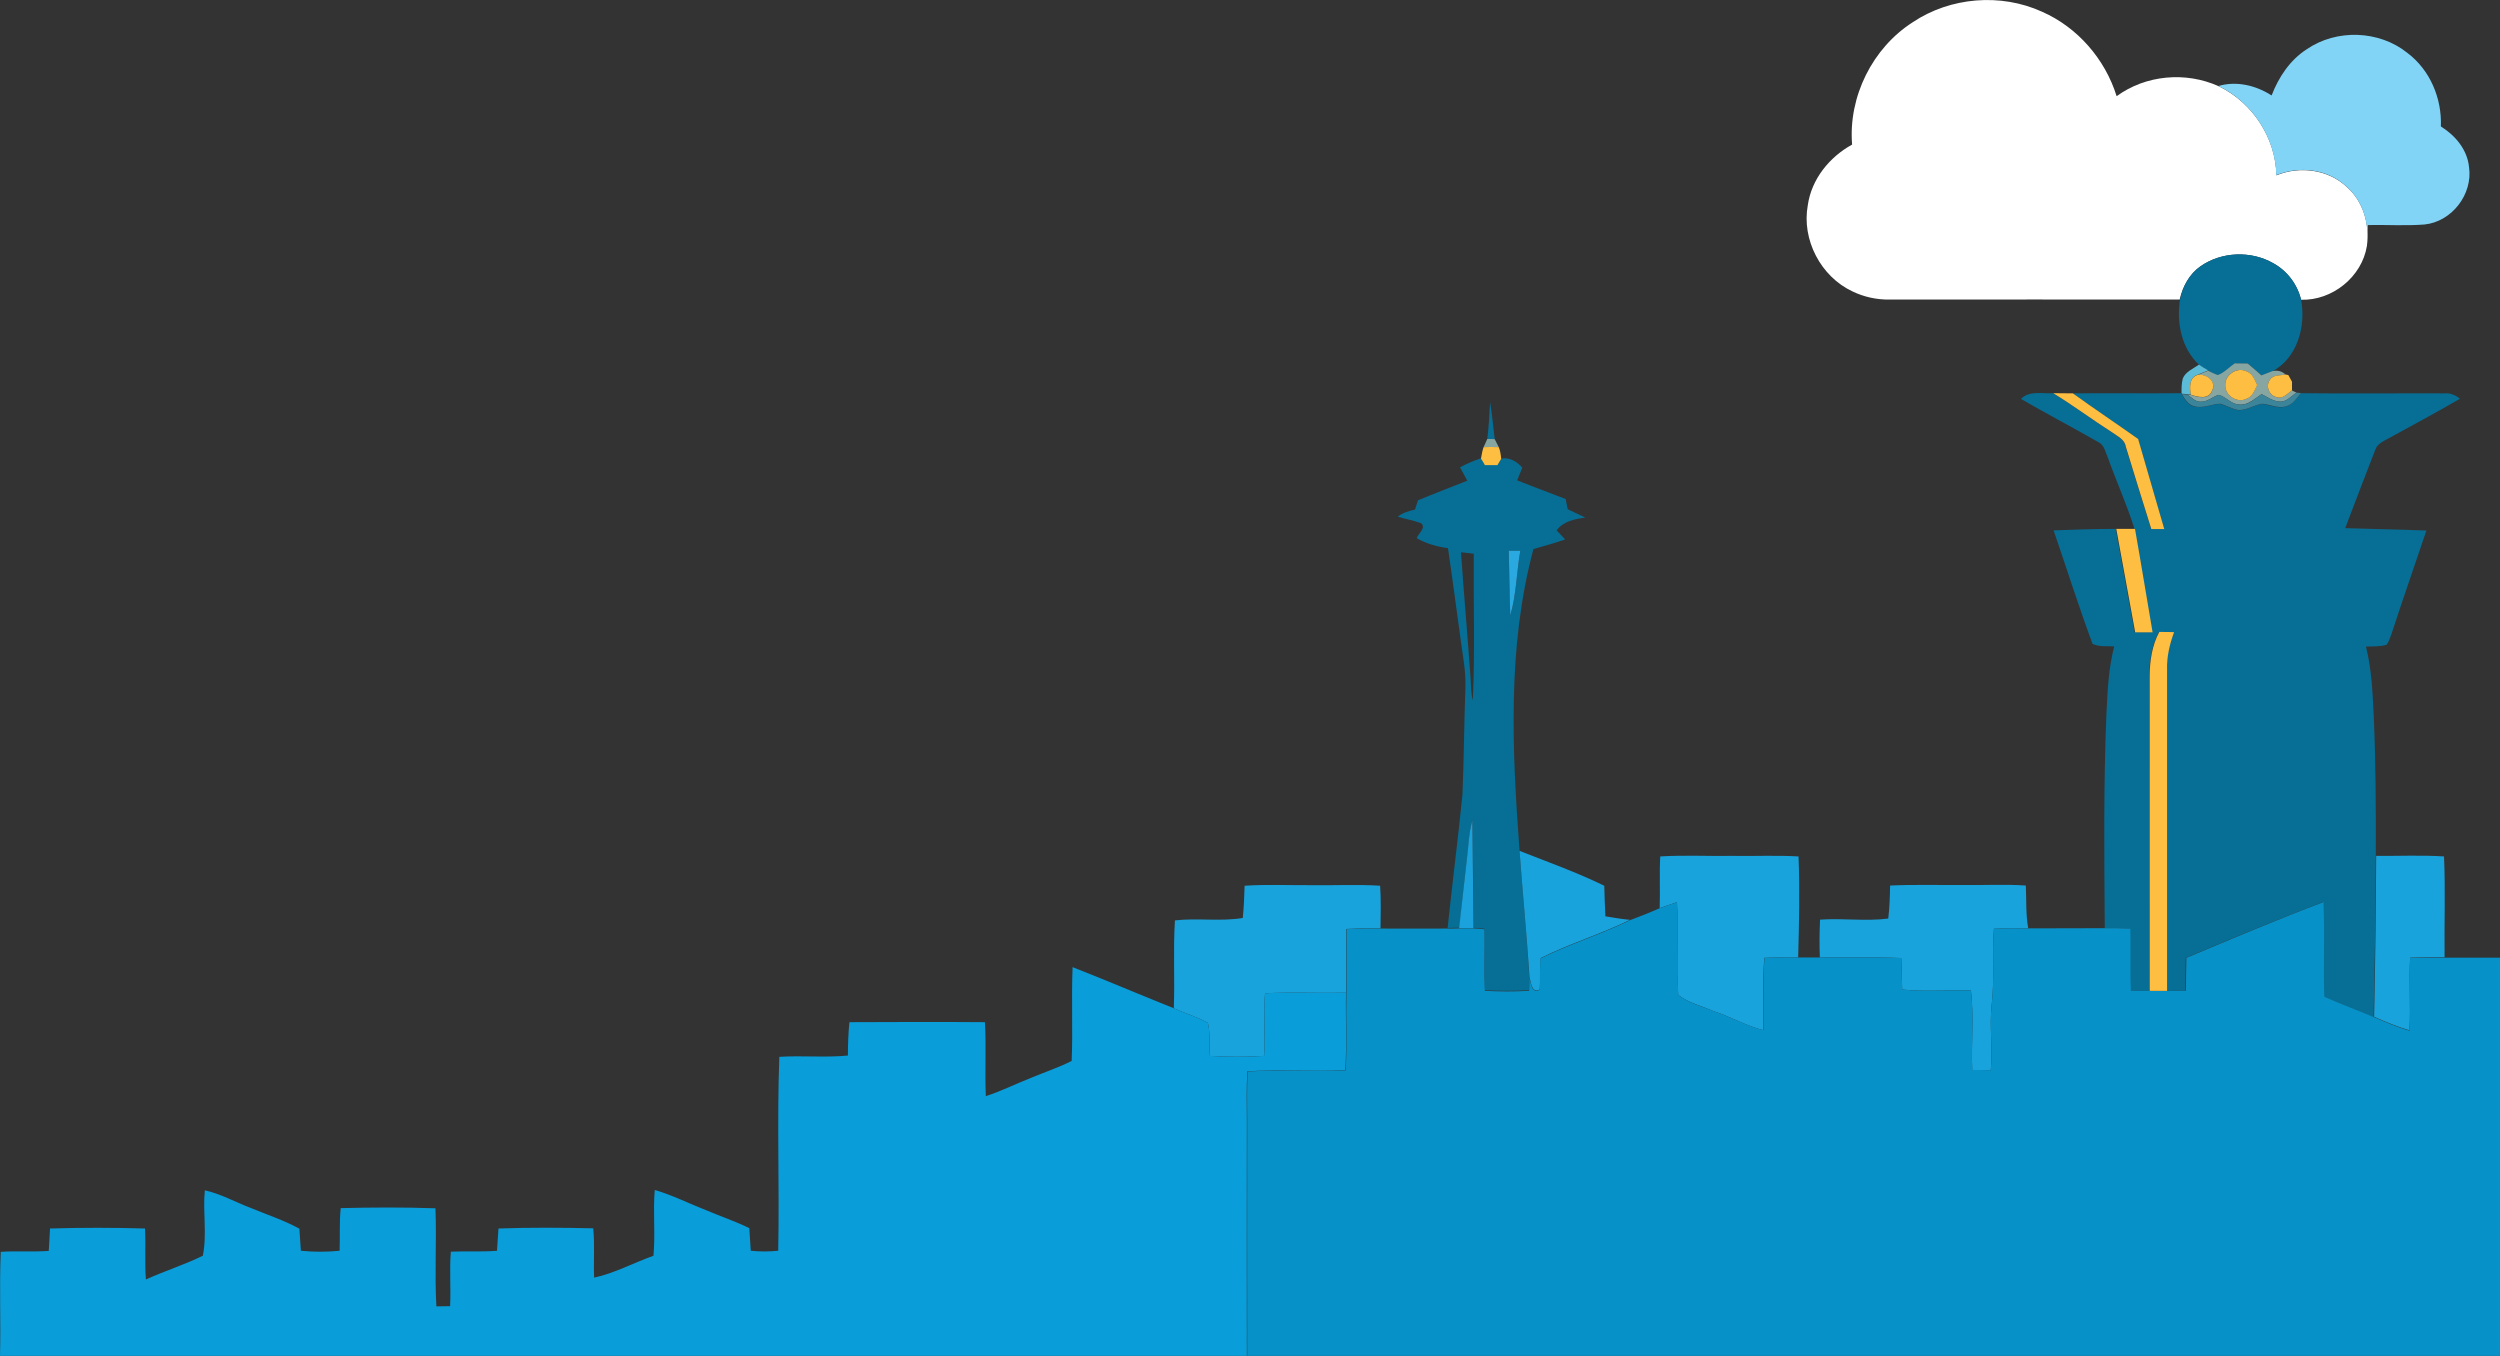
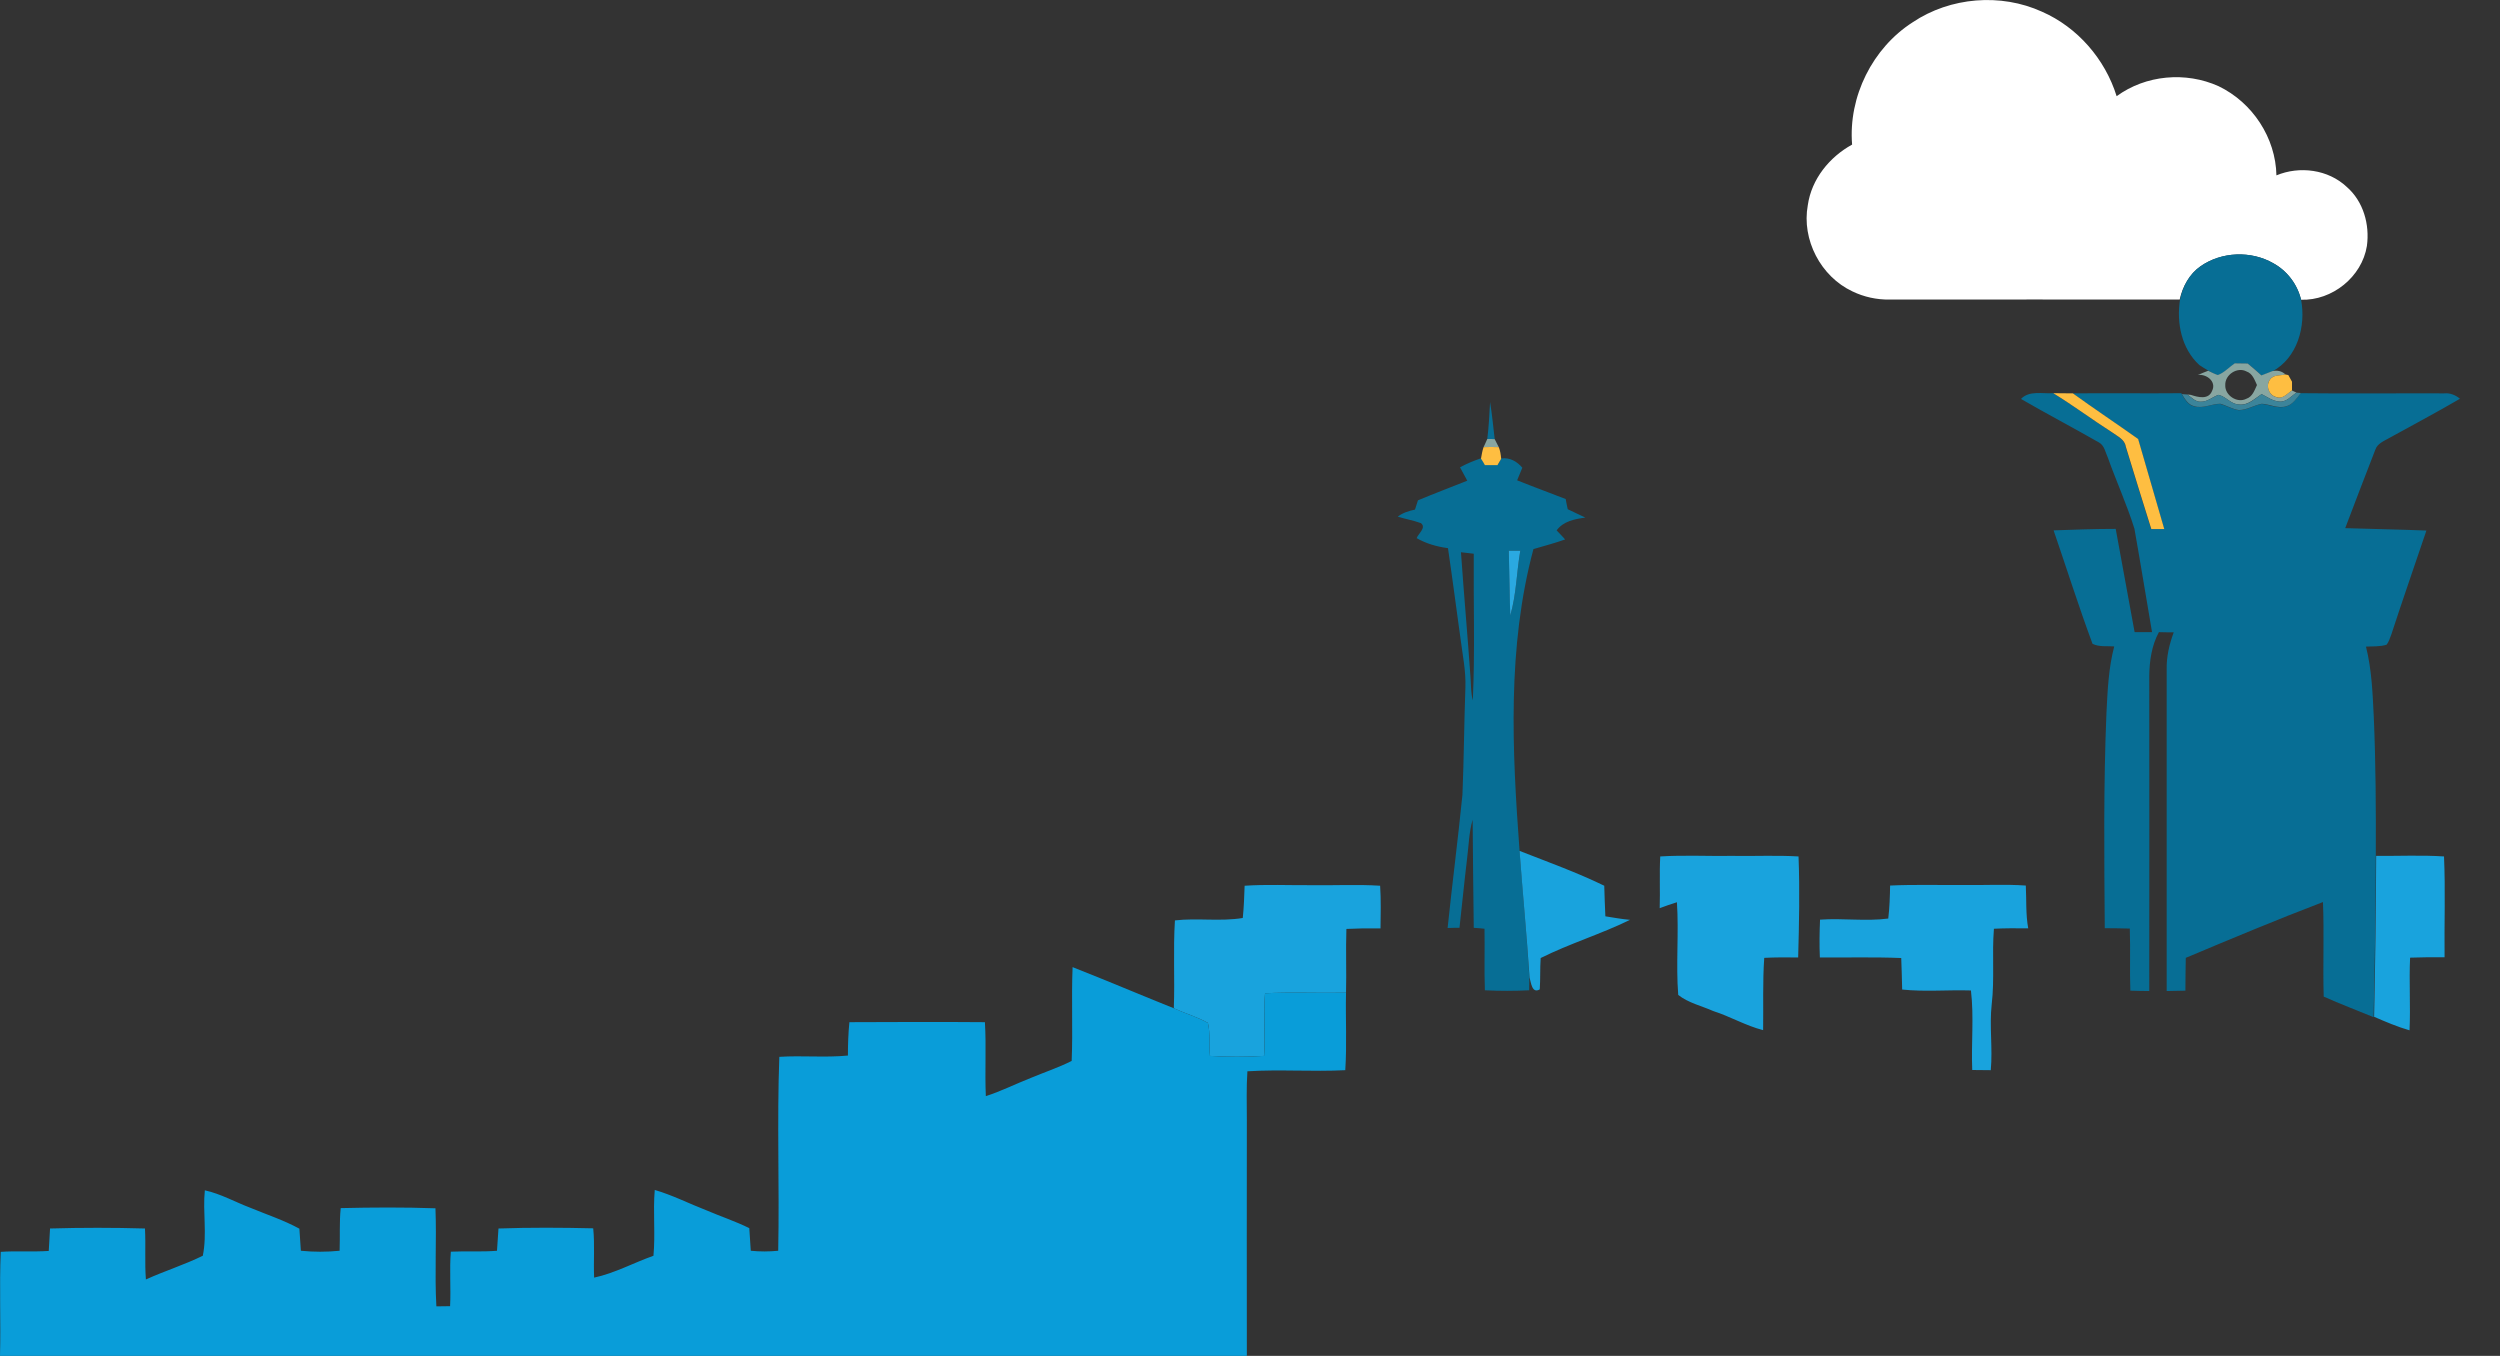
<svg xmlns="http://www.w3.org/2000/svg" version="1.1" id="Layer_1" x="0px" y="0px" viewBox="0 0 1348.6 731.4" style="enable-background:new 0 0 1348.6 731.4;" xml:space="preserve">
  <rect x="0" y="0" width="1348.6" height="731.4" fill="#333333" stroke="none" />
  <style type="text/css">
	.st0{fill:#FFFFFF;}
	.st1{fill:#81D4F6;}
	.st2{fill:#076E95;}
	.st3{fill:#5CBBD7;}
	.st4{fill:#88A6A1;}
	.st5{fill:#FEBE42;}
	.st6{fill:#FEBE41;}
	.st7{fill:#3C849A;}
	.st8{fill:#2AA9E1;}
	.st9{fill:#1BA2DC;}
	.st10{fill:#19A3DD;}
	.st11{fill:#0691C8;}
	.st12{fill:#099DD9;}
</style>
  <g id="XMLID_2_">
    <path id="XMLID_36_" class="st0" d="M1031.8,12c20.3-13.6,47.5-15.8,69.7-5.7c19.2,8.4,34.1,25.6,40.3,45.6   c15.7-11.5,37.3-13.4,55-5.4c18.3,8.8,30.8,27.8,31.2,48.1c12.5-5.2,27.9-3.2,37.9,6.2c9,7.8,12.5,20.3,10.9,31.9   c-2.7,16.7-18.7,29.5-35.5,29c-2-8.3-7.5-15.6-15-19.7c-11.9-6.8-27.8-6.3-39.2,1.6c-6,4.2-9.7,10.9-11.3,18   c-52.2-0.1-104.3,0-156.5,0c-6.9,0.1-13.8-1.4-20-4.4c-17.1-8-27.5-27.9-24.1-46.5c2-14.1,11.7-26,23.9-32.7   C997,52.1,1010.1,25.9,1031.8,12L1031.8,12z" />
-     <path id="XMLID_35_" class="st1" d="M1244.3,26.6c16.1-11.1,39.2-10.3,54.4,2c12.2,9.2,18.6,24.5,18,39.6   c7.8,4.9,14.3,12.5,15.2,22c2.1,14.6-9.3,29.4-24,30.9c-10.2,0.8-20.4,0.1-30.6,0.3c-0.1,3.7-0.1,7.5-0.6,11.2   c1.6-11.6-1.9-24.1-10.9-31.9c-10-9.5-25.3-11.4-37.9-6.2c-0.4-20.3-13-39.4-31.2-48.1c9.8-2.9,20.3-0.3,28.7,5.1   C1229.2,41.6,1235.3,32.4,1244.3,26.6L1244.3,26.6z" />
    <path id="XMLID_28_" class="st2" d="M1187.1,143.6c11.3-7.9,27.2-8.5,39.2-1.6c7.5,4.1,13,11.4,15,19.7c2.7,14.3-2,31.3-15.4,38.6   c-2,0.8-4,1.5-5.9,2.3c-2.4-2.2-4.9-4.3-7.4-6.4c-2.4,0-4.7-0.1-7-0.1c-3,2.1-5.6,5-9.1,6.3c-1.9-0.5-3.5-1.5-5.1-2.4   c-1.7-1-3.4-2-5-3.1c-9.6-8.8-12.4-22.8-10.4-35.3C1177.4,154.5,1181.1,147.7,1187.1,143.6 M1090.2,215.2   c4.5-4.7,11.6-2.7,17.4-3.1c10.9,6.7,21.2,14.3,31.9,21.3c2.7,2,6.5,3.6,7.1,7.4c4.5,14.9,9.2,29.7,13.8,44.6c2.3,0,4.7,0,7,0   c-4.7-16.2-9.4-32.4-14.1-48.6c-11.7-8.2-23.6-16.2-35.2-24.6c19.5-0.2,39.1,0.1,58.6-0.1l0.2,0.5c1.6,2.7,3.3,5.8,6.6,6.6   c4.7,1.4,9.3-1.3,14.1-1.3c3.4,0.9,6.5,2.8,10,3.4c4.4,0,8.2-2.6,12.4-3.4c4.3,0.3,8.6,2.7,13,1.4c3.8-0.9,5.8-4.4,8.1-7.2   c25.8,0.3,51.7,0,77.5,0.1c3.1-0.3,6,0.9,8.4,2.9c-12.5,7.3-25.3,14.1-38,21.1c-2.9,1.7-6.6,3-7.7,6.5c-5.4,14-10.9,28.1-16.2,42.2   c14.6,0.5,29.2,0.7,43.8,1.3c-6.3,18.7-12.8,37.3-18.9,56c-0.8,1.9-1.3,4-2.6,5.6c-3.6,1.1-7.4,0.8-11.1,1   c3.1,12.3,3.6,25.1,4.2,37.7c1.1,25.1,1.2,50.2,1.1,75.3c-0.1,28.9-0.5,57.9-1.2,86.9c-8.9-3.7-18-7.1-26.9-11.1   c-0.5-17,0.3-34-0.4-51c-24.9,9.5-49.5,19.8-74,30.1c-0.1,5.9-0.2,11.8-0.2,17.7c-3.4,0.1-6.7,0.1-10.1,0.2c0-57.7,0-115.5,0-173.2   c-0.2-7,1.4-13.8,3.8-20.3c-2.7,0-5.3,0-8-0.1c-3.9,7.2-5.1,15.5-5.2,23.6c0.1,56.7,0,113.3,0,170c-3.4,0-6.8-0.1-10.2-0.2   c-0.4-11.2,0.1-22.3-0.3-33.5c-4.5-0.1-9-0.2-13.5-0.2c-0.3-38.6-0.7-77.2,0.9-115.8c0.6-12.1,1.1-24.4,4.2-36.2   c-3.9-0.3-8.1,0.4-11.7-1.4c-7.5-20.2-14-40.8-21-61.2c11.2-0.4,22.3-0.8,33.5-0.8c3.4,18.6,6.8,37.1,10.2,55.7c3.1,0,6.3,0,9.4,0   c-3.2-18.6-6.2-37.2-9.5-55.8c-4.1-13.1-9.8-25.6-14.4-38.5c-1.3-2.8-1.8-6.4-4.7-8C1118.5,230.8,1104.2,223.3,1090.2,215.2    M802.3,236.8c0.8-6.6,1.2-13.3,1.5-19.9c1.1,6.6,1.7,13.3,2.5,20C805.3,236.9,803.3,236.8,802.3,236.8 M787.6,252.1   c3.6-2,7.5-3.6,11.4-4.9c0.5,0.9,1.5,2.6,2.1,3.5c2.3,0,4.5,0,6.8,0c0.5-0.8,1.5-2.5,2-3.4c4.6-0.6,8.4,1.6,11.3,5   c-1,2.3-1.9,4.6-2.8,6.8c8.7,3.5,17.5,6.7,26.2,10.1c0.3,1.8,0.7,3.7,1.1,5.5c3.2,1.5,6.4,3,9.5,4.5c-5.7,0.8-11.8,1.9-15.5,6.9   c1.6,1.6,3.1,3.3,4.6,4.9c-5.6,2-11.4,3.5-17.1,5.2c-14.2,53-11.5,108.5-7.5,162.6c1.7,22.8,3.9,45.5,5.3,68.4c0,2.3-0.1,4.7-0.1,7   c-8,0.4-16,0.4-23.9,0c-0.4-11.1,0-22.1-0.2-33.2c-2-0.2-3.9-0.4-5.8-0.5c-0.3-19.4-0.4-38.8-0.6-58.3c-2,6.8-2.1,14-3,21   c-1.5,12.4-2.7,24.9-4.1,37.3c-2.2,0-4.3,0-6.4,0.1c2.5-24,5.6-47.9,8-71.9c0.8-19.3,0.9-38.7,1.6-58c0.3-8.7-1.5-17.3-2.6-25.9   c-2.3-16.4-4.4-32.8-6.8-49.1c-5.9-0.8-11.7-2.4-16.9-5.4c0.9-2.5,5.4-5.7,2.3-8.1c-4.1-1.5-8.4-2.2-12.5-3.5   c2.7-2.1,6-3.1,9.3-3.8c0.5-1.7,1.1-3.4,1.6-5c8.8-3.7,17.7-7,26.6-10.6C790.2,256.9,788.9,254.5,787.6,252.1 M813.9,297.1   c0.3,11.7,0.4,23.3,0.8,34.9c3.3-11.3,3.4-23.3,5.4-34.9C818.1,297.1,816,297.1,813.9,297.1 M788.1,297.9   c1.6,22.7,3.6,45.4,5.2,68.1c0.3,3.9,0.1,7.9,1.2,11.8c1.2-26.3,0.3-52.7,0.5-79.1C792.7,298.4,790.4,298.2,788.1,297.9   L788.1,297.9z" />
-     <path id="XMLID_27_" class="st3" d="M1177.5,204.1c1.6-3.7,5.6-5.2,8.7-7.4c1.6,1.1,3.3,2.1,5,3.1c-1.9,0.8-3.8,1.5-5.6,2.3   c-4.8,1.5-4.4,6.7-3.8,10.7l-2-0.2c-0.7,0-2.1-0.1-2.8-0.2l-0.2-0.5C1176.8,209.4,1176.8,206.7,1177.5,204.1L1177.5,204.1z" />
    <path id="XMLID_23_" class="st4" d="M1196.4,202.3c3.5-1.3,6-4.2,9.1-6.3c2.3,0,4.7,0.1,7,0.1c2.5,2.1,5,4.2,7.4,6.4   c2-0.8,3.9-1.5,5.9-2.3c2.8-0.6,5.1,0,7.1,1.8c-2.8,0.8-6.6,0-8.4,2.8c-2.4,3.2-0.6,8.5,3.4,9.4c3.4,1.3,5.9-1.9,8.4-3.6   c0.6,0.3,1.9,0.9,2.5,1.2c-2.9,1.9-5.5,5.3-9.4,4.8c-3.5-0.3-6.4-2.5-9.4-4c-3.7,2.4-7.4,6.2-12.2,5.6c-4.3-0.1-7.1-4.4-11.1-5.2   c-3.2,1.1-5.9,3.8-9.5,3.7c-3,0.2-5-2.5-7.4-3.9l2,0.2c3.9,1.3,9.6,2.8,11.5-2.2c2.5-5-3.1-9.2-7.7-8.5c1.8-0.8,3.7-1.6,5.6-2.3   C1192.9,200.8,1194.5,201.7,1196.4,202.3 M1200.4,207.7c-0.3,5.6,6.5,10,11.4,7.4c3.3-1.1,4.4-4.6,5.7-7.4   c-1.3-2.8-2.4-6.2-5.6-7.3C1206.9,197.7,1200.2,202.1,1200.4,207.7 M802.3,236.8c1,0,3,0,4,0.1c0.7,1.4,1.5,2.9,2.2,4.3   c-2.8,0-5.5,0-8.2,0C801,239.8,801.6,238.3,802.3,236.8L802.3,236.8z" />
-     <path id="XMLID_18_" class="st5" d="M1200.4,207.7c-0.2-5.6,6.6-10,11.6-7.3c3.2,1.1,4.3,4.6,5.6,7.3c-1.3,2.8-2.5,6.3-5.7,7.4   C1206.8,217.7,1200.1,213.3,1200.4,207.7 M1181.8,212.9c-0.6-4-1-9.2,3.8-10.7c4.7-0.6,10.2,3.5,7.7,8.5   C1191.4,215.7,1185.7,214.2,1181.8,212.9 M1141.6,285.3c3.4,0,6.7,0,10.1,0c3.3,18.6,6.3,37.2,9.5,55.8c-3.2,0-6.3,0-9.4,0   C1148.4,322.4,1145,303.9,1141.6,285.3 M1164.8,340.9c2.6,0,5.3,0,8,0.1c-2.4,6.5-4,13.3-3.8,20.3c0,57.7,0,115.5,0,173.2   c-3.2,0-6.3,0-9.4,0c0-56.7,0-113.3,0-170C1159.7,356.5,1160.9,348.1,1164.8,340.9L1164.8,340.9z" />
    <path id="XMLID_14_" class="st6" d="M1224.5,204.8c1.8-2.8,5.6-2.1,8.4-2.8c0.4,0.1,1.1,0.3,1.5,0.3c0.5,0.9,1.5,2.7,2,3.6   c0,1.2,0,3.5,0,4.7c-2.6,1.7-5,4.9-8.4,3.6C1223.9,213.3,1222.1,208.1,1224.5,204.8 M1107.6,212.1c3.5,0,7.1,0.1,10.6,0.1   c11.6,8.4,23.5,16.3,35.2,24.6c4.7,16.2,9.4,32.4,14.1,48.6c-2.4,0-4.7,0-7,0c-4.6-14.8-9.3-29.7-13.8-44.6   c-0.6-3.8-4.4-5.4-7.1-7.4C1128.7,226.4,1118.5,218.8,1107.6,212.1 M800.3,241.2c2.7-0.1,5.5-0.1,8.2,0c0.8,2,1.1,4.1,1.3,6.3   c-0.5,0.8-1.5,2.5-2,3.4c-2.3,0-4.5,0-6.8,0c-0.5-0.9-1.5-2.7-2.1-3.5C799.3,245.2,799.6,243.2,800.3,241.2L800.3,241.2z" />
    <path id="XMLID_13_" class="st7" d="M1177,212.6c0.7,0,2.1,0.1,2.8,0.2c2.3,1.4,4.3,4.1,7.4,3.9c3.5,0.1,6.3-2.5,9.5-3.7   c4,0.8,6.8,5.1,11.1,5.2c4.9,0.7,8.5-3.1,12.2-5.6c3,1.5,5.9,3.7,9.4,4c3.9,0.5,6.5-2.9,9.4-4.8c0.6,0,1.8,0.1,2.4,0.2   c-2.3,2.8-4.3,6.3-8.1,7.2c-4.4,1.3-8.7-1.2-13-1.4c-4.2,0.8-8.1,3.4-12.4,3.4c-3.5-0.5-6.6-2.5-10-3.4c-4.7,0-9.3,2.8-14.1,1.3   C1180.4,218.4,1178.6,215.2,1177,212.6L1177,212.6z" />
    <path id="XMLID_12_" class="st8" d="M813.9,297.1c2.1,0,4.2,0,6.2,0c-2,11.6-2.1,23.6-5.4,34.9   C814.3,320.4,814.2,308.8,813.9,297.1L813.9,297.1z" />
-     <path id="XMLID_11_" class="st9" d="M791.3,463.4c0.9-7,1-14.2,3-21c0.2,19.4,0.3,38.9,0.6,58.3c-2.6-0.1-5.2,0-7.8,0   C788.6,488.3,789.8,475.8,791.3,463.4L791.3,463.4z" />
    <path id="XMLID_5_" class="st10" d="M819.7,459c15.3,6,30.9,11.6,45.7,18.8c0.1,5.5,0.4,11,0.6,16.5c4.4,0.7,8.8,1.5,13.3,1.9   c-15.7,7.7-32.6,12.8-48.2,20.6c-0.4,5.6-0.1,11.3-0.5,16.9c-4.2,2.5-4.7-3.7-5.5-6.4C823.6,504.5,821.4,481.8,819.7,459    M895.6,462c13-0.8,26-0.1,39-0.3c11.9,0.2,23.8-0.4,35.6,0.3c0.7,18.2,0.3,36.4-0.2,54.5c-6.1-0.1-12.2-0.1-18.3,0.2   c-0.9,13-0.4,26-0.6,39c-9.4-2.4-17.8-7.4-26.9-10.3c-6.3-2.8-13.5-4.4-18.9-8.7c-1.3-16.6,0.4-33.3-0.7-50c-3.1,1-6.2,2-9.3,3.2   C895.6,480.6,895.1,471.3,895.6,462 M1281.8,461.7c12.2,0.1,24.4-0.5,36.6,0.3c0.8,18.1,0.1,36.3,0.3,54.4   c-6.2-0.1-12.4,0-18.6,0.2c-0.6,13,0.3,26.1-0.3,39.2c-6.6-1.9-12.9-4.6-19.1-7.3C1281.3,519.6,1281.7,490.7,1281.8,461.7    M671.4,477.8c12-0.8,24-0.2,35.9-0.3c12.4,0.2,24.8-0.5,37.2,0.3c0.5,7.7,0.3,15.4,0.2,23c-6.1-0.1-12.2,0-18.4,0.3   c-0.4,11.5,0.1,22.9-0.2,34.4c-14.6,0.3-29.2-0.4-43.7,0.3c-0.9,11.2,0.2,22.5-0.5,33.8c-9.7,0.6-19.5,0.6-29.2,0   c-0.6-5.9,0.3-12-1.1-17.8c-5.8-3.3-12.3-5.1-18.4-7.9c0.6-15.8-0.4-31.6,0.6-47.4c12.2-1.4,24.5,0.7,36.6-1.3   C671,489.4,671.2,483.6,671.4,477.8 M1019.6,477.7c13-0.6,26-0.2,39-0.3c11.4,0.2,22.8-0.5,34.2,0.3c0.4,7.7-0.1,15.4,1.3,23.1   c-6.2-0.1-12.4-0.1-18.5,0.2c-1.1,13.6,0.4,27.2-1.2,40.8c-1.3,11.8,0.6,23.7-0.5,35.5c-3.4,0-6.7-0.1-10-0.1   c-0.6-14.3,1-28.6-0.7-42.9c-12.4-0.4-24.7,0.8-37.1-0.5c-0.1-5.7-0.3-11.3-0.5-17c-14.6-0.6-29.2-0.2-43.9-0.3   c-0.3-6.8-0.2-13.6,0.1-20.4c12.2-0.9,24.6,1,36.8-0.6C1019.3,489.6,1019.5,483.7,1019.6,477.7L1019.6,477.7z" />
-     <path id="XMLID_4_" class="st11" d="M895.4,489.9c3-1.2,6.1-2.2,9.3-3.2c1.1,16.6-0.5,33.4,0.7,50c5.4,4.4,12.5,6,18.9,8.7   c9.1,3,17.6,7.9,26.9,10.3c0.2-13-0.3-26,0.6-39c6.1-0.3,12.2-0.3,18.3-0.2c3.9,0,7.7,0,11.6,0c14.6,0.1,29.3-0.3,43.9,0.3   c0.2,5.7,0.4,11.3,0.5,17c12.3,1.3,24.7,0.1,37.1,0.5c1.7,14.2,0.1,28.6,0.7,42.9c3.3,0,6.7,0,10,0.1c1.1-11.8-0.8-23.7,0.5-35.5   c1.6-13.6,0.1-27.2,1.2-40.8c6.2-0.3,12.3-0.3,18.5-0.2c13.9-0.1,27.7,0,41.6-0.1c4.5,0,9,0,13.5,0.2c0.3,11.2-0.2,22.3,0.3,33.5   c3.4,0.1,6.8,0.2,10.2,0.2c3.1,0,6.3,0,9.4,0c3.3,0,6.7-0.1,10.1-0.2c0-5.9,0.1-11.8,0.2-17.7c24.6-10.3,49.1-20.7,74-30.1   c0.7,17-0.1,34,0.4,51c8.8,4,17.9,7.3,26.9,11.1c6.3,2.7,12.5,5.4,19.1,7.3c0.6-13.1-0.3-26.1,0.3-39.2c6.2-0.2,12.4-0.3,18.6-0.2   c10,0,19.9,0,29.9,0v214.9H672.8c-0.1-42.4,0-84.7,0-127.1c0-8.8-0.3-17.6,0.3-26.4c17.6-1.1,35.2,0.3,52.8-0.6   c0.8-13.9,0.1-27.9,0.4-41.8c0.3-11.5-0.2-22.9,0.2-34.4c6.1-0.3,12.2-0.4,18.4-0.3c12,0.1,23.9,0,35.9,0c2.1,0,4.3,0,6.4-0.1   c2.6,0,5.2-0.1,7.8,0c1.9,0.1,3.9,0.3,5.8,0.5c0.2,11.1-0.3,22.1,0.2,33.2c8,0.4,16,0.4,23.9,0c0.1-2.3,0.1-4.7,0.1-7   c0.9,2.7,1.3,8.9,5.5,6.4c0.3-5.6,0.1-11.3,0.5-16.9c15.7-7.8,32.5-12.9,48.2-20.6C884.7,494.4,890.1,492.2,895.4,489.9   L895.4,489.9z" />
    <path id="XMLID_3_" class="st12" d="M578.6,521.7c18.3,7.2,36.4,14.9,54.6,22.2c6.1,2.8,12.6,4.6,18.4,7.9   c1.4,5.8,0.5,11.9,1.1,17.8c9.7,0.6,19.5,0.6,29.2,0c0.8-11.3-0.4-22.5,0.5-33.8c14.6-0.7,29.1,0,43.7-0.3   c-0.3,13.9,0.5,27.9-0.4,41.8c-17.6,0.9-35.2-0.5-52.8,0.6c-0.6,8.8-0.3,17.6-0.3,26.4c0,42.4-0.1,84.7,0,127.1H0   c0.5-18.7-0.4-37.4,0.4-56.1c8.6-0.6,17.2,0.1,25.9-0.5c0.2-4,0.5-8.1,0.7-12.1c17-0.5,34.1-0.5,51.2,0c0.5,9.2-0.2,18.3,0.5,27.5   c10.1-4.6,20.7-7.9,30.7-12.8c2.4-11.6-0.1-23.6,1.1-35.3c8.6,1.9,16.3,6.3,24.5,9.4c8.9,3.7,18.1,6.7,26.5,11.3   c0.3,4,0.5,7.9,0.8,11.9c6.9,0.7,13.9,0.7,20.9,0c0.3-7.7-0.2-15.3,0.6-23c17-0.4,34.1-0.5,51.1,0.1c0.7,17.6-0.5,35.3,0.5,52.9   c2.5,0,4.9-0.1,7.4-0.1c0.5-9.8-0.4-19.6,0.4-29.4c8.3-0.4,16.6,0.2,24.9-0.5c0.3-4,0.5-8,0.8-12c17-0.6,34-0.5,51.1-0.1   c0.9,8.8,0.1,17.7,0.5,26.6c11.1-2.4,21.3-8,32-11.8c1.1-11.8-0.3-23.7,0.7-35.5c9.6,2.8,18.6,7.4,27.9,11   c7.7,3.3,15.6,5.9,23.1,9.6c0.3,4,0.5,8.1,0.8,12.2c4.9,0.5,9.8,0.5,14.8,0c0.7-34.8-0.7-69.7,0.6-104.6c12.3-0.8,24.7,0.5,37-0.7   c0-6,0.2-12,0.8-18c24.4-0.1,48.7-0.2,73.1,0c0.8,13.3-0.1,26.6,0.5,39.9c8.3-2.7,16.1-6.6,24.2-9.8c7.4-3.1,15-5.6,22.1-9.2   C578.8,555.6,577.9,538.7,578.6,521.7L578.6,521.7z" />
  </g>
</svg>